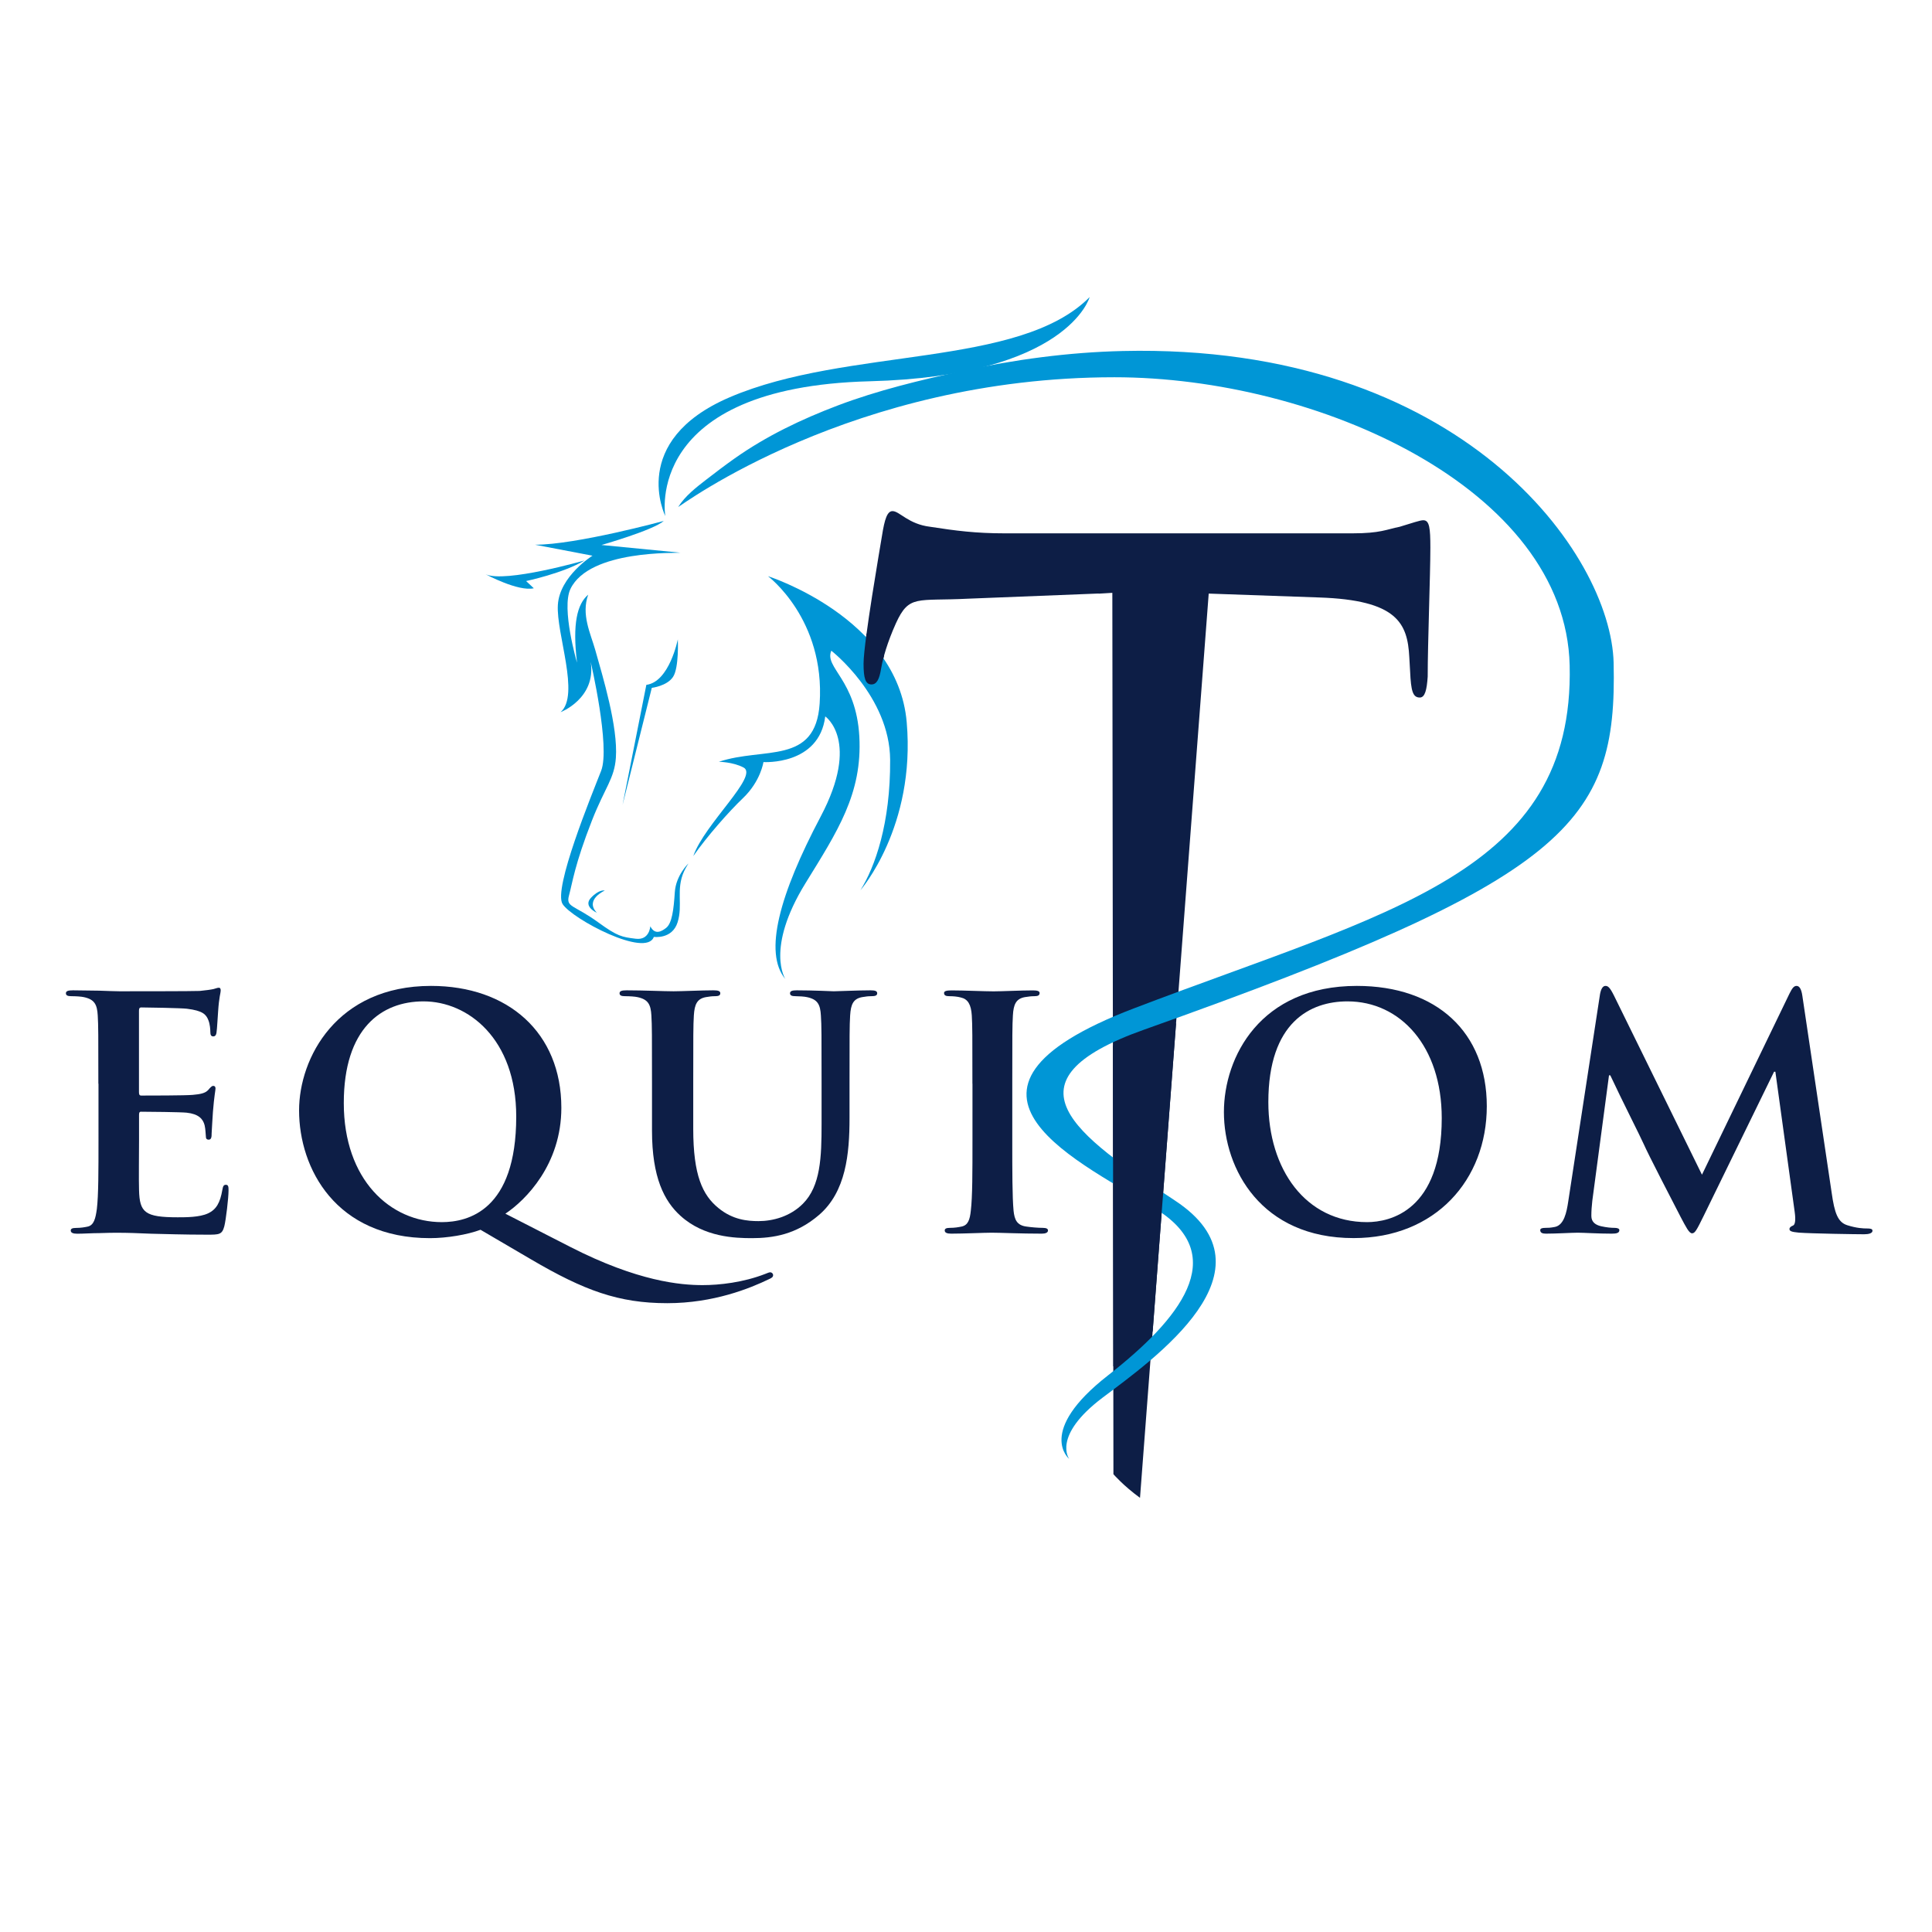
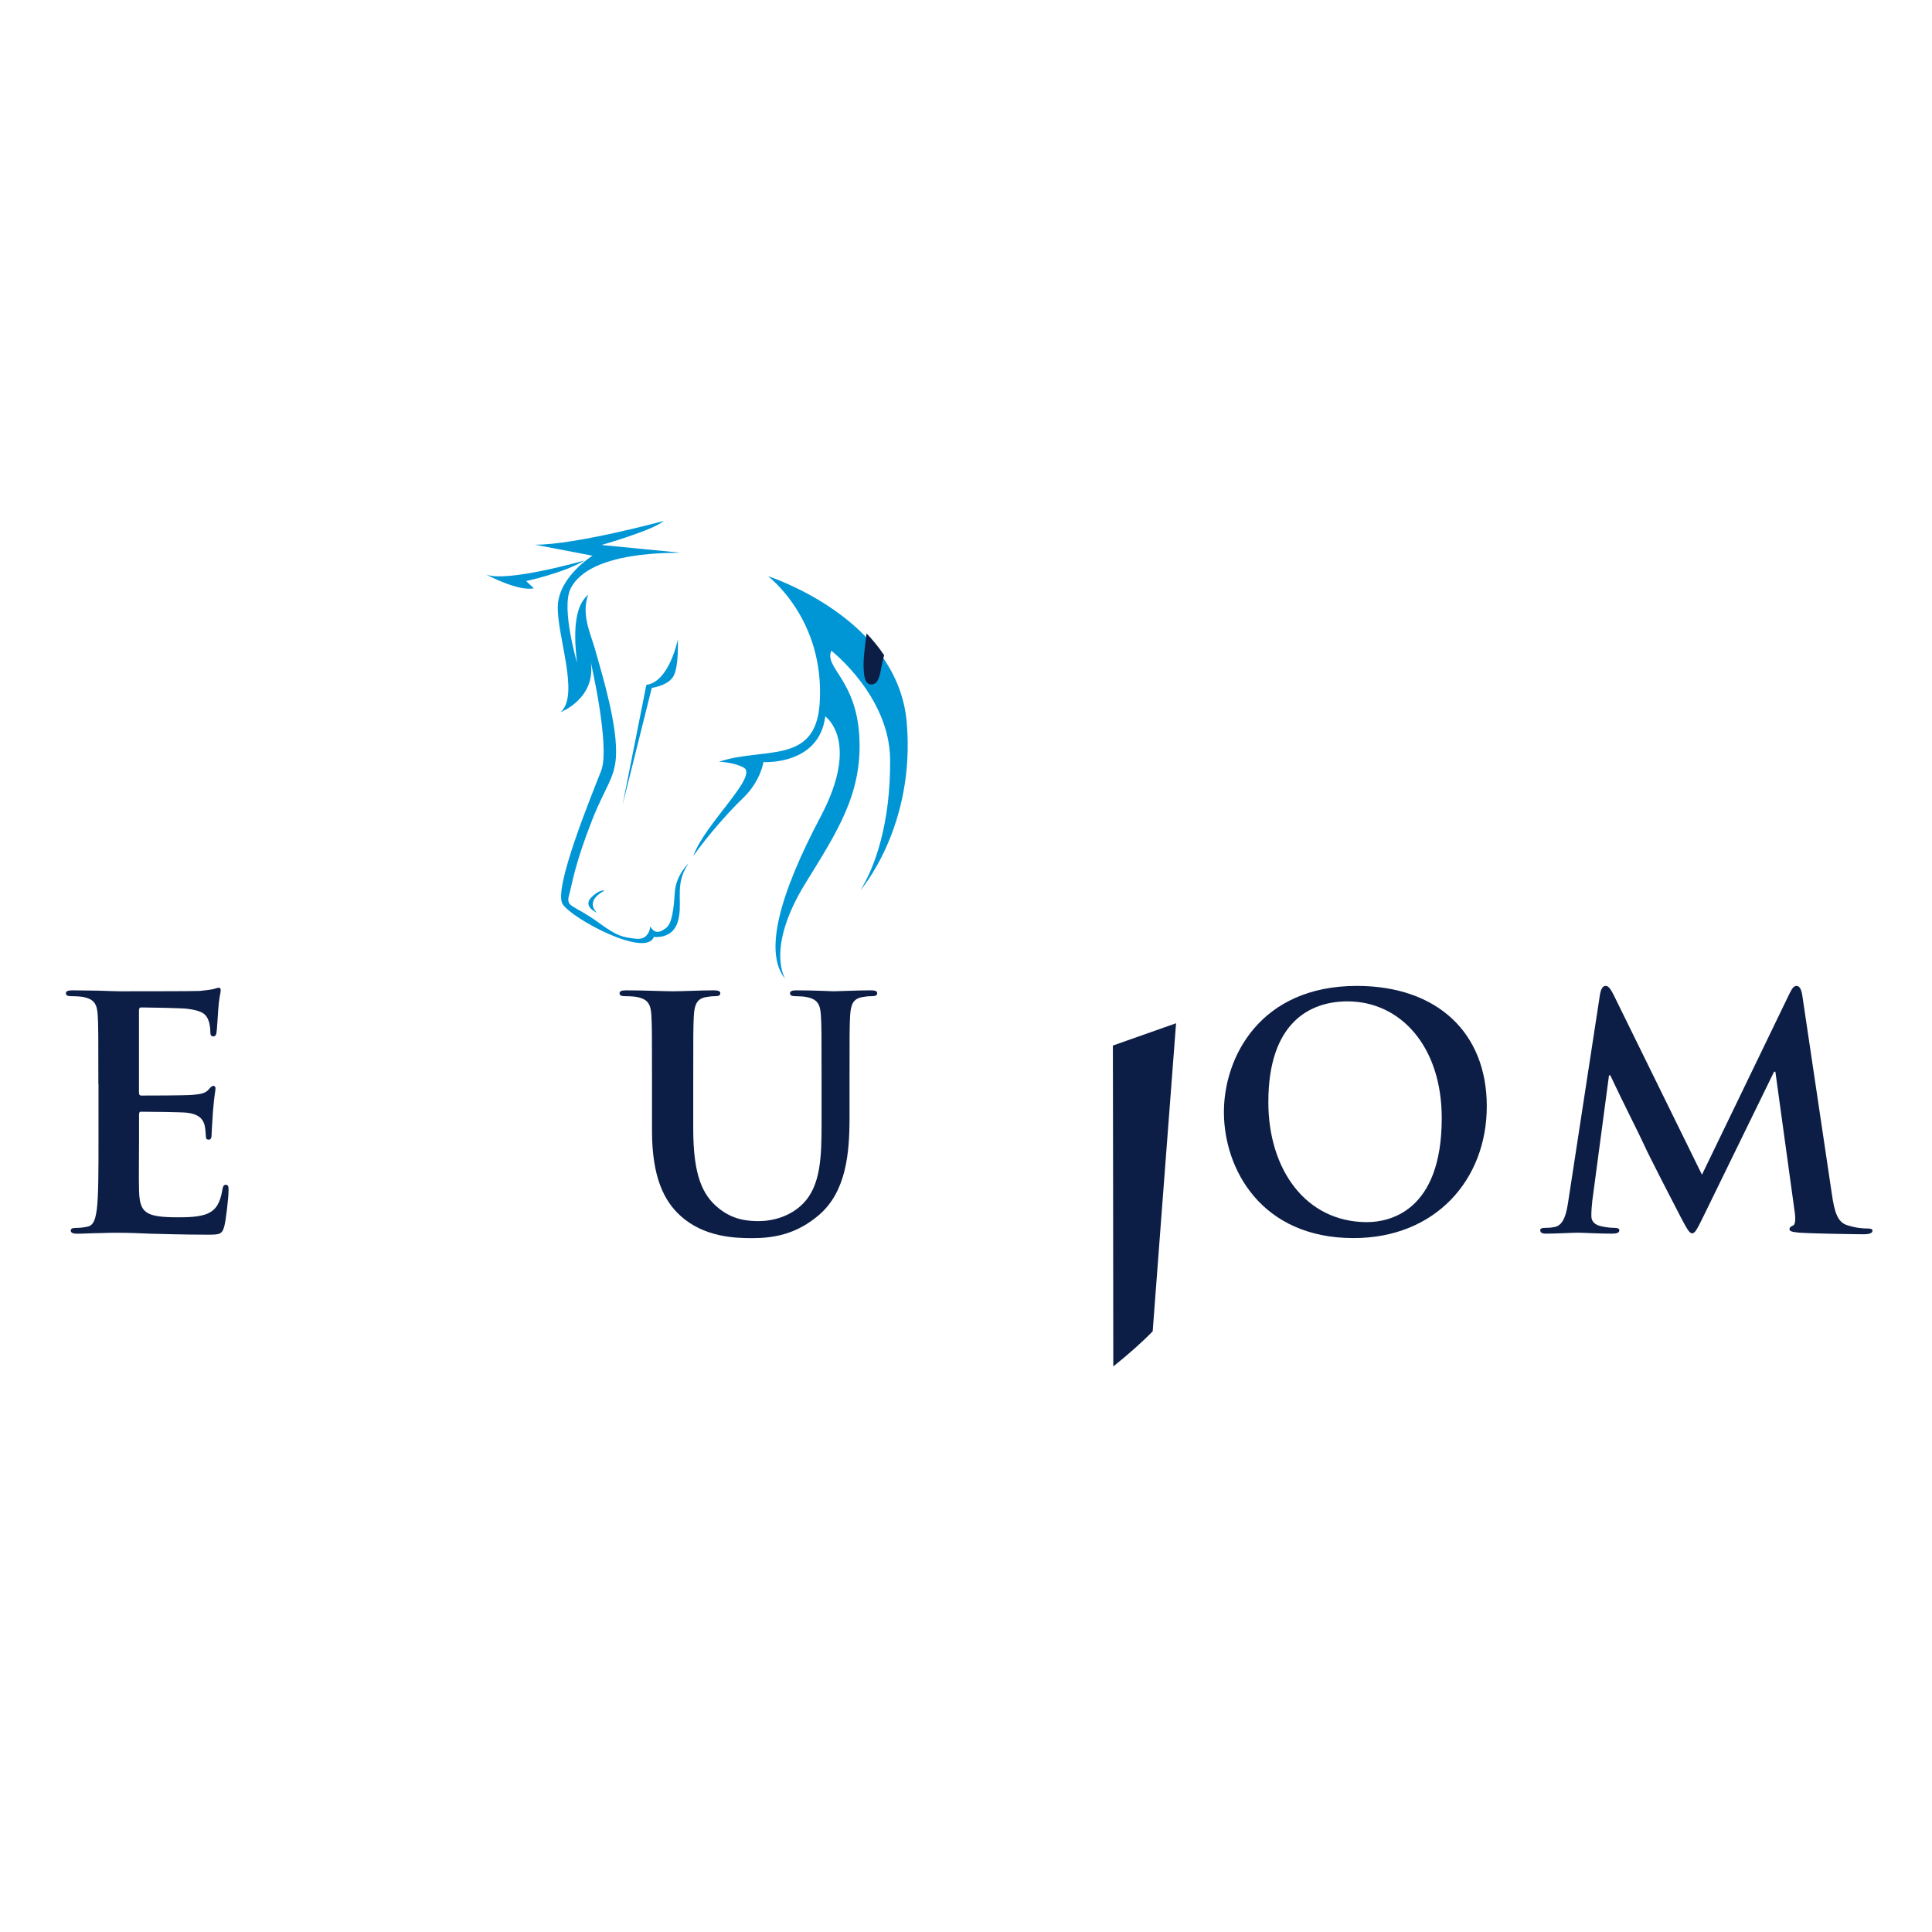
<svg xmlns="http://www.w3.org/2000/svg" version="1.1" id="Calque_1" x="0px" y="0px" viewBox="0 0 283.46 283.46" style="enable-background:new 0 0 283.46 283.46;" xml:space="preserve">
  <style type="text/css">
	.st0{fill:#0D1E46;}
	.st1{fill:#0096D6;}
</style>
  <g>
    <g>
      <g>
        <g>
          <g>
            <path class="st0" d="M14.43,159c0-7.17,0-8.5-0.09-10.01c-0.09-1.6-0.47-2.36-2.03-2.69c-0.38-0.09-1.18-0.14-1.84-0.14       c-0.52,0-0.8-0.1-0.8-0.43c0-0.33,0.33-0.43,1.04-0.43c1.28,0,2.64,0.05,3.83,0.05c1.23,0.04,2.31,0.09,2.97,0.09       c1.51,0,10.9,0,11.8-0.05c0.9-0.09,1.65-0.19,2.03-0.28c0.24-0.05,0.52-0.19,0.76-0.19c0.24,0,0.28,0.19,0.28,0.43       c0,0.33-0.24,0.9-0.38,3.07c-0.05,0.47-0.14,2.55-0.24,3.12c-0.04,0.24-0.14,0.52-0.47,0.52c-0.33,0-0.43-0.23-0.43-0.66       c0-0.33-0.05-1.13-0.28-1.7c-0.33-0.85-0.8-1.41-3.16-1.7c-0.8-0.1-5.76-0.19-6.7-0.19c-0.24,0-0.33,0.14-0.33,0.47v11.94       c0,0.33,0.05,0.52,0.33,0.52c1.04,0,6.47,0,7.55-0.1c1.13-0.1,1.84-0.24,2.27-0.71c0.33-0.38,0.52-0.61,0.75-0.61       c0.19,0,0.33,0.1,0.33,0.38c0,0.28-0.19,1.04-0.38,3.45c-0.05,0.94-0.19,2.83-0.19,3.16c0,0.38,0,0.9-0.42,0.9       c-0.33,0-0.42-0.19-0.42-0.42c-0.05-0.47-0.05-1.09-0.19-1.7c-0.24-0.94-0.9-1.65-2.64-1.84c-0.9-0.09-5.57-0.14-6.7-0.14       c-0.24,0-0.28,0.19-0.28,0.47v3.73c0,1.61-0.05,5.95,0,7.32c0.09,3.26,0.85,3.97,5.67,3.97c1.23,0,3.21,0,4.44-0.57       c1.23-0.57,1.79-1.56,2.12-3.49c0.09-0.52,0.19-0.71,0.52-0.71c0.38,0,0.38,0.37,0.38,0.85c0,1.08-0.38,4.3-0.62,5.24       c-0.33,1.23-0.75,1.23-2.55,1.23c-3.54,0-6.14-0.1-8.17-0.14c-2.03-0.09-3.49-0.14-4.91-0.14c-0.52,0-1.56,0-2.69,0.05       c-1.09,0-2.31,0.09-3.26,0.09c-0.62,0-0.95-0.14-0.95-0.47c0-0.24,0.19-0.38,0.76-0.38c0.71,0,1.27-0.1,1.7-0.19       c0.95-0.19,1.18-1.23,1.37-2.59c0.24-1.98,0.24-5.71,0.24-10.05V159z" />
          </g>
        </g>
        <g>
          <g>
-             <path class="st0" d="M70.5,180.43c-1.89,0.71-4.91,1.23-7.41,1.23c-13.83,0-19.21-10.24-19.21-18.74       c0-7.7,5.52-18.27,19.36-18.27c11.28,0,19.12,6.84,19.12,17.89c0,8.31-5.24,13.55-8.21,15.53l9.49,4.86       c9.96,5.1,16.24,5.62,19.45,5.62c2.45,0,5.95-0.38,9.2-1.65c0.28-0.1,0.52-0.23,0.71-0.23c0.24,0,0.43,0.19,0.43,0.42       c0,0.28-0.23,0.42-0.57,0.57c-2.83,1.37-8.17,3.54-14.96,3.54c-7.13,0-12.18-1.85-19.97-6.42L70.5,180.43z M75.74,163.82       c0-11.42-7.08-16.9-13.6-16.9c-6.18,0-11.7,3.97-11.7,14.92c0,11.24,6.8,17.47,14.4,17.47       C68.62,179.3,75.74,177.65,75.74,163.82z" />
-           </g>
+             </g>
        </g>
        <g>
          <g>
            <path class="st0" d="M95.66,159c0-7.17,0-8.5-0.09-10.01c-0.09-1.6-0.47-2.36-2.03-2.69c-0.38-0.09-1.18-0.14-1.84-0.14       c-0.52,0-0.8-0.1-0.8-0.43c0-0.33,0.33-0.43,1.04-0.43c2.5,0,5.48,0.14,6.89,0.14c1.13,0,4.11-0.14,5.81-0.14       c0.71,0,1.04,0.09,1.04,0.43c0,0.33-0.28,0.43-0.76,0.43c-0.52,0-0.8,0.05-1.37,0.14c-1.27,0.24-1.65,1.04-1.75,2.69       c-0.09,1.51-0.09,2.83-0.09,10.01v6.61c0,6.85,1.37,9.73,3.68,11.62c2.12,1.75,4.3,1.93,5.9,1.93c2.08,0,4.63-0.66,6.51-2.55       c2.6-2.6,2.74-6.85,2.74-11.71V159c0-7.17,0-8.5-0.1-10.01c-0.09-1.6-0.47-2.36-2.03-2.69c-0.38-0.09-1.18-0.14-1.7-0.14       c-0.52,0-0.8-0.1-0.8-0.43c0-0.33,0.33-0.43,0.99-0.43c2.41,0,5.38,0.14,5.43,0.14c0.57,0,3.54-0.14,5.38-0.14       c0.66,0,0.99,0.09,0.99,0.43c0,0.33-0.28,0.43-0.85,0.43c-0.52,0-0.8,0.05-1.37,0.14c-1.28,0.24-1.65,1.04-1.75,2.69       c-0.09,1.51-0.09,2.83-0.09,10.01v5.05c0,5.24-0.52,10.81-4.48,14.21c-3.35,2.88-6.75,3.4-9.82,3.4       c-2.5,0-7.03-0.14-10.48-3.26c-2.41-2.17-4.2-5.66-4.2-12.51V159z" />
          </g>
        </g>
        <g>
          <g>
-             <path class="st0" d="M142.67,159c0-7.17,0-8.5-0.09-10.01c-0.1-1.6-0.57-2.41-1.61-2.64c-0.52-0.14-1.13-0.19-1.7-0.19       c-0.47,0-0.76-0.1-0.76-0.47c0-0.29,0.38-0.38,1.13-0.38c1.79,0,4.77,0.14,6.14,0.14c1.18,0,3.97-0.14,5.76-0.14       c0.62,0,0.99,0.09,0.99,0.38c0,0.37-0.28,0.47-0.76,0.47c-0.47,0-0.85,0.05-1.42,0.14c-1.27,0.24-1.65,1.04-1.74,2.69       c-0.09,1.51-0.09,2.83-0.09,10.01v8.31c0,4.58,0,8.31,0.19,10.34c0.14,1.28,0.47,2.13,1.89,2.31c0.66,0.1,1.7,0.19,2.41,0.19       c0.52,0,0.75,0.14,0.75,0.38c0,0.33-0.38,0.47-0.9,0.47c-3.12,0-6.09-0.14-7.36-0.14c-1.09,0-4.06,0.14-5.95,0.14       c-0.61,0-0.94-0.14-0.94-0.47c0-0.24,0.19-0.38,0.76-0.38c0.71,0,1.27-0.1,1.7-0.19c0.95-0.19,1.23-0.99,1.37-2.35       c0.24-1.99,0.24-5.72,0.24-10.29V159z" />
-           </g>
+             </g>
        </g>
        <g>
          <g>
            <path class="st0" d="M179.57,163.16c0-8.07,5.33-18.51,19.5-18.51c11.75,0,19.07,6.84,19.07,17.65       c0,10.81-7.55,19.35-19.54,19.35C185.05,181.66,179.57,171.52,179.57,163.16z M211.53,164.05c0-10.57-6.09-17.13-13.83-17.13       c-5.43,0-11.61,3.02-11.61,14.78c0,9.82,5.43,17.61,14.49,17.61C203.89,179.3,211.53,177.7,211.53,164.05z" />
          </g>
        </g>
        <g>
          <g>
            <path class="st0" d="M234.75,145.88c0.14-0.8,0.42-1.23,0.8-1.23c0.38,0,0.66,0.23,1.27,1.46l12.89,26.24l12.84-26.57       c0.38-0.75,0.62-1.13,1.04-1.13c0.42,0,0.71,0.47,0.85,1.46l4.3,28.89c0.42,2.98,0.9,4.34,2.31,4.77       c1.37,0.43,2.31,0.47,2.93,0.47c0.42,0,0.75,0.05,0.75,0.33c0,0.38-0.56,0.52-1.23,0.52c-1.18,0-7.69-0.1-9.58-0.24       c-1.09-0.1-1.37-0.23-1.37-0.52c0-0.24,0.19-0.38,0.52-0.52c0.28-0.1,0.43-0.71,0.24-2.03l-2.83-20.54h-0.19L250,178.31       c-1.09,2.22-1.32,2.64-1.75,2.64c-0.43,0-0.9-0.95-1.65-2.36c-1.13-2.17-4.86-9.39-5.43-10.72c-0.43-0.99-3.26-6.56-4.91-10.1       h-0.19l-2.45,18.41c-0.09,0.85-0.14,1.46-0.14,2.22c0,0.9,0.61,1.32,1.42,1.51c0.85,0.19,1.51,0.24,1.98,0.24       c0.38,0,0.71,0.09,0.71,0.33c0,0.43-0.42,0.52-1.13,0.52c-1.98,0-4.11-0.14-4.96-0.14c-0.9,0-3.16,0.14-4.67,0.14       c-0.47,0-0.85-0.09-0.85-0.52c0-0.24,0.28-0.33,0.75-0.33c0.38,0,0.71,0,1.42-0.14c1.32-0.28,1.7-2.12,1.94-3.73L234.75,145.88       z" />
          </g>
        </g>
      </g>
      <g>
        <g>
          <g>
-             <path class="st0" d="M208.83,76.33c-0.51,0-1.54,0.38-3.48,0.96c-1.93,0.38-2.8,0.96-6.92,0.96h-51.02       c-4.25,0-7.18-0.38-10.92-0.96c-3.22-0.38-4.51-2.3-5.54-2.3c-0.77,0-1.16,1.15-1.55,3.64c-0.25,1.53-2.7,15.67-2.7,18.73       c0,2.11,0.26,3.06,1.16,3.06c0.77,0,1.16-0.76,1.41-2.3c0.26-1.53,0.9-3.83,2.19-6.7c1.93-4.21,3.06-3.2,10.53-3.58l19.2-0.76       v0.02c0.66-0.05,1.33-0.09,2.01-0.12l0.16,129.31c0,0,1.44,1.68,3.9,3.47l10.08-132.67l16.19,0.57       c11.47,0.38,12.98,3.77,13.24,8.75l0.12,2.1c0.13,2.87,0.39,3.83,1.42,3.83c0.77,0,1.03-1.15,1.16-3.06       c0-4.97,0.39-14.9,0.39-18.92C209.86,77.48,209.73,76.33,208.83,76.33z" />
-           </g>
+             </g>
        </g>
      </g>
      <g>
        <g>
          <g>
            <g>
              <g>
-                 <path class="st1" d="M97.61,75.71c0,0-5.48-11.02,9.44-17.42c17.28-7.41,42.48-4.26,52.82-14.7c0,0-3.15,11.59-32.29,12.35         C94.3,56.81,97.61,75.71,97.61,75.71" />
-               </g>
+                 </g>
            </g>
          </g>
          <g>
            <g>
              <g>
                <g>
-                   <path class="st1" d="M167.89,151.06c62.16-22.08,69.4-30.16,68.86-53.8c-0.37-15.9-22.29-46.91-72.02-45.76          c-7.91,0.18-15.89,1.25-23.62,2.94c-6.14,1.35-12.3,2.82-18.19,5.05c-5.33,2.02-10.48,4.48-15.15,7.78          c-1.41,1-2.78,2.04-4.15,3.1c-1.49,1.15-3.1,2.4-4.12,4.02c0.29-0.09,25.53-19.04,64-19.04c29.72,0,66.2,16.3,66.8,42.28          c0.71,30.55-26.6,36.07-63.92,50.31c-32.02,12.21-7.1,22.84,3.48,29.62c10.57,6.78,3.3,15.96-7.29,24.23          c-10.6,8.27-5.7,12.26-5.7,12.26s-2.57-3.34,4.89-8.98c7.47-5.64,26.12-18.72,10.64-28.92          C157.69,166.45,146.58,158.62,167.89,151.06z" />
-                 </g>
+                   </g>
              </g>
            </g>
            <g>
              <g>
                <g>
                  <path class="st1" d="M112.68,84.54c0,0,8.4,6.28,7.58,18.68c-0.6,9.07-8.19,6.33-14.79,8.55c0,0,2.03,0.01,3.61,0.83          c2.33,1.2-5.71,8.26-7.36,13c1.97-2.84,5.27-6.58,7.28-8.49c2.62-2.5,3.01-5.3,3.01-5.3s8.17,0.52,9.07-6.7          c0,0,5.21,3.57-0.67,14.69c-6.04,11.43-8.41,19.99-5.18,23.85c0,0-2.99-4.43,2.95-14.07c4.67-7.58,8.36-13.13,7.9-21.52          c-0.47-8.39-5.18-10.09-4.11-12.59c0,0,8.57,6.67,8.63,16.01c0.06,9.34-2.23,15.74-4.36,19.13c0,0,8.13-9.3,6.79-24.66          C131.7,90.59,112.68,84.54,112.68,84.54z" />
                </g>
              </g>
            </g>
            <g>
              <g>
                <g>
                  <path class="st1" d="M77.19,85.25c0,0,5.5-1.16,8.57-3.02c0,0-11.62,3.33-14.5,2.03c0,0,4.77,2.57,7.06,2.05L77.19,85.25z" />
                </g>
              </g>
            </g>
            <g>
              <g>
                <g>
                  <path class="st1" d="M94.83,100.48l-3.49,17.62l4.29-17.18c0,0,2.23-0.26,3.12-1.61c0.89-1.34,0.7-5.51,0.7-5.51          S98.22,100.05,94.83,100.48z" />
                </g>
              </g>
            </g>
            <g>
              <g>
                <g>
                  <path class="st1" d="M101.01,126.68c0,0-1.83,1.72-2,4.2c-0.17,2.58-0.41,4.6-1.29,5.27c-0.61,0.47-1.61,1.11-2.31-0.25          c0,0-0.1,2.08-2.13,1.83c-2.03-0.25-2.67-0.34-5.5-2.4c-3.62-2.63-4.79-2.17-4.29-3.98c0.5-1.81,0.8-4.43,3.37-10.99          c1.91-4.85,3.28-6.11,3.5-9.17c0.33-4.55-1.93-11.95-3.03-15.85c-0.69-2.42-2.08-5.18-1.03-8.09          c-1.62,1.37-2.33,4.27-1.64,9.97c0,0-2.34-7.96-0.96-10.82c2.79-5.78,15.66-5.22,16.14-5.31l-11.59-1.13          c0,0,7.58-2.16,9.14-3.53c0,0-12.86,3.5-18.89,3.49l8.43,1.61c0,0-4.82,2.99-5.08,7.22c-0.26,4.23,3.29,13.21,0.4,15.74          c0,0,5.24-2.01,4.42-7.37c0,0,2.9,12.45,1.53,15.97c-1.37,3.51-7.08,17.36-5.65,19.56c1.43,2.2,12.26,7.93,13.38,4.81          c0,0,2.7,0.39,3.49-2.15c0.8-2.54-0.28-4.8,0.95-7.48C100.65,127.23,101.01,126.68,101.01,126.68z" />
                </g>
              </g>
            </g>
          </g>
        </g>
        <g>
          <g>
            <g>
              <path class="st1" d="M87.57,133.92c0,0-2.08-0.91-0.86-2.2c1.22-1.29,2.02-1.06,2.02-1.06S85.73,132,87.57,133.92z" />
            </g>
          </g>
        </g>
      </g>
      <g>
        <g>
          <g>
            <g>
              <path class="st0" d="M126.7,97.36c0,2.11,0.26,3.06,1.16,3.06c0.77,0,1.16-0.76,1.41-2.3c0.09-0.56,0.24-1.22,0.45-1.98        c-0.77-1.16-1.65-2.23-2.58-3.21C126.88,94.9,126.7,96.53,126.7,97.36z" />
            </g>
          </g>
        </g>
      </g>
      <g>
        <g>
          <g>
            <g>
              <path class="st0" d="M163.28,153.4l0.03,19.57l0.03,27.51c2.12-1.69,4.09-3.42,5.78-5.15l1.36-17.98l2.07-27.22L163.28,153.4z        " />
            </g>
          </g>
        </g>
      </g>
    </g>
  </g>
</svg>